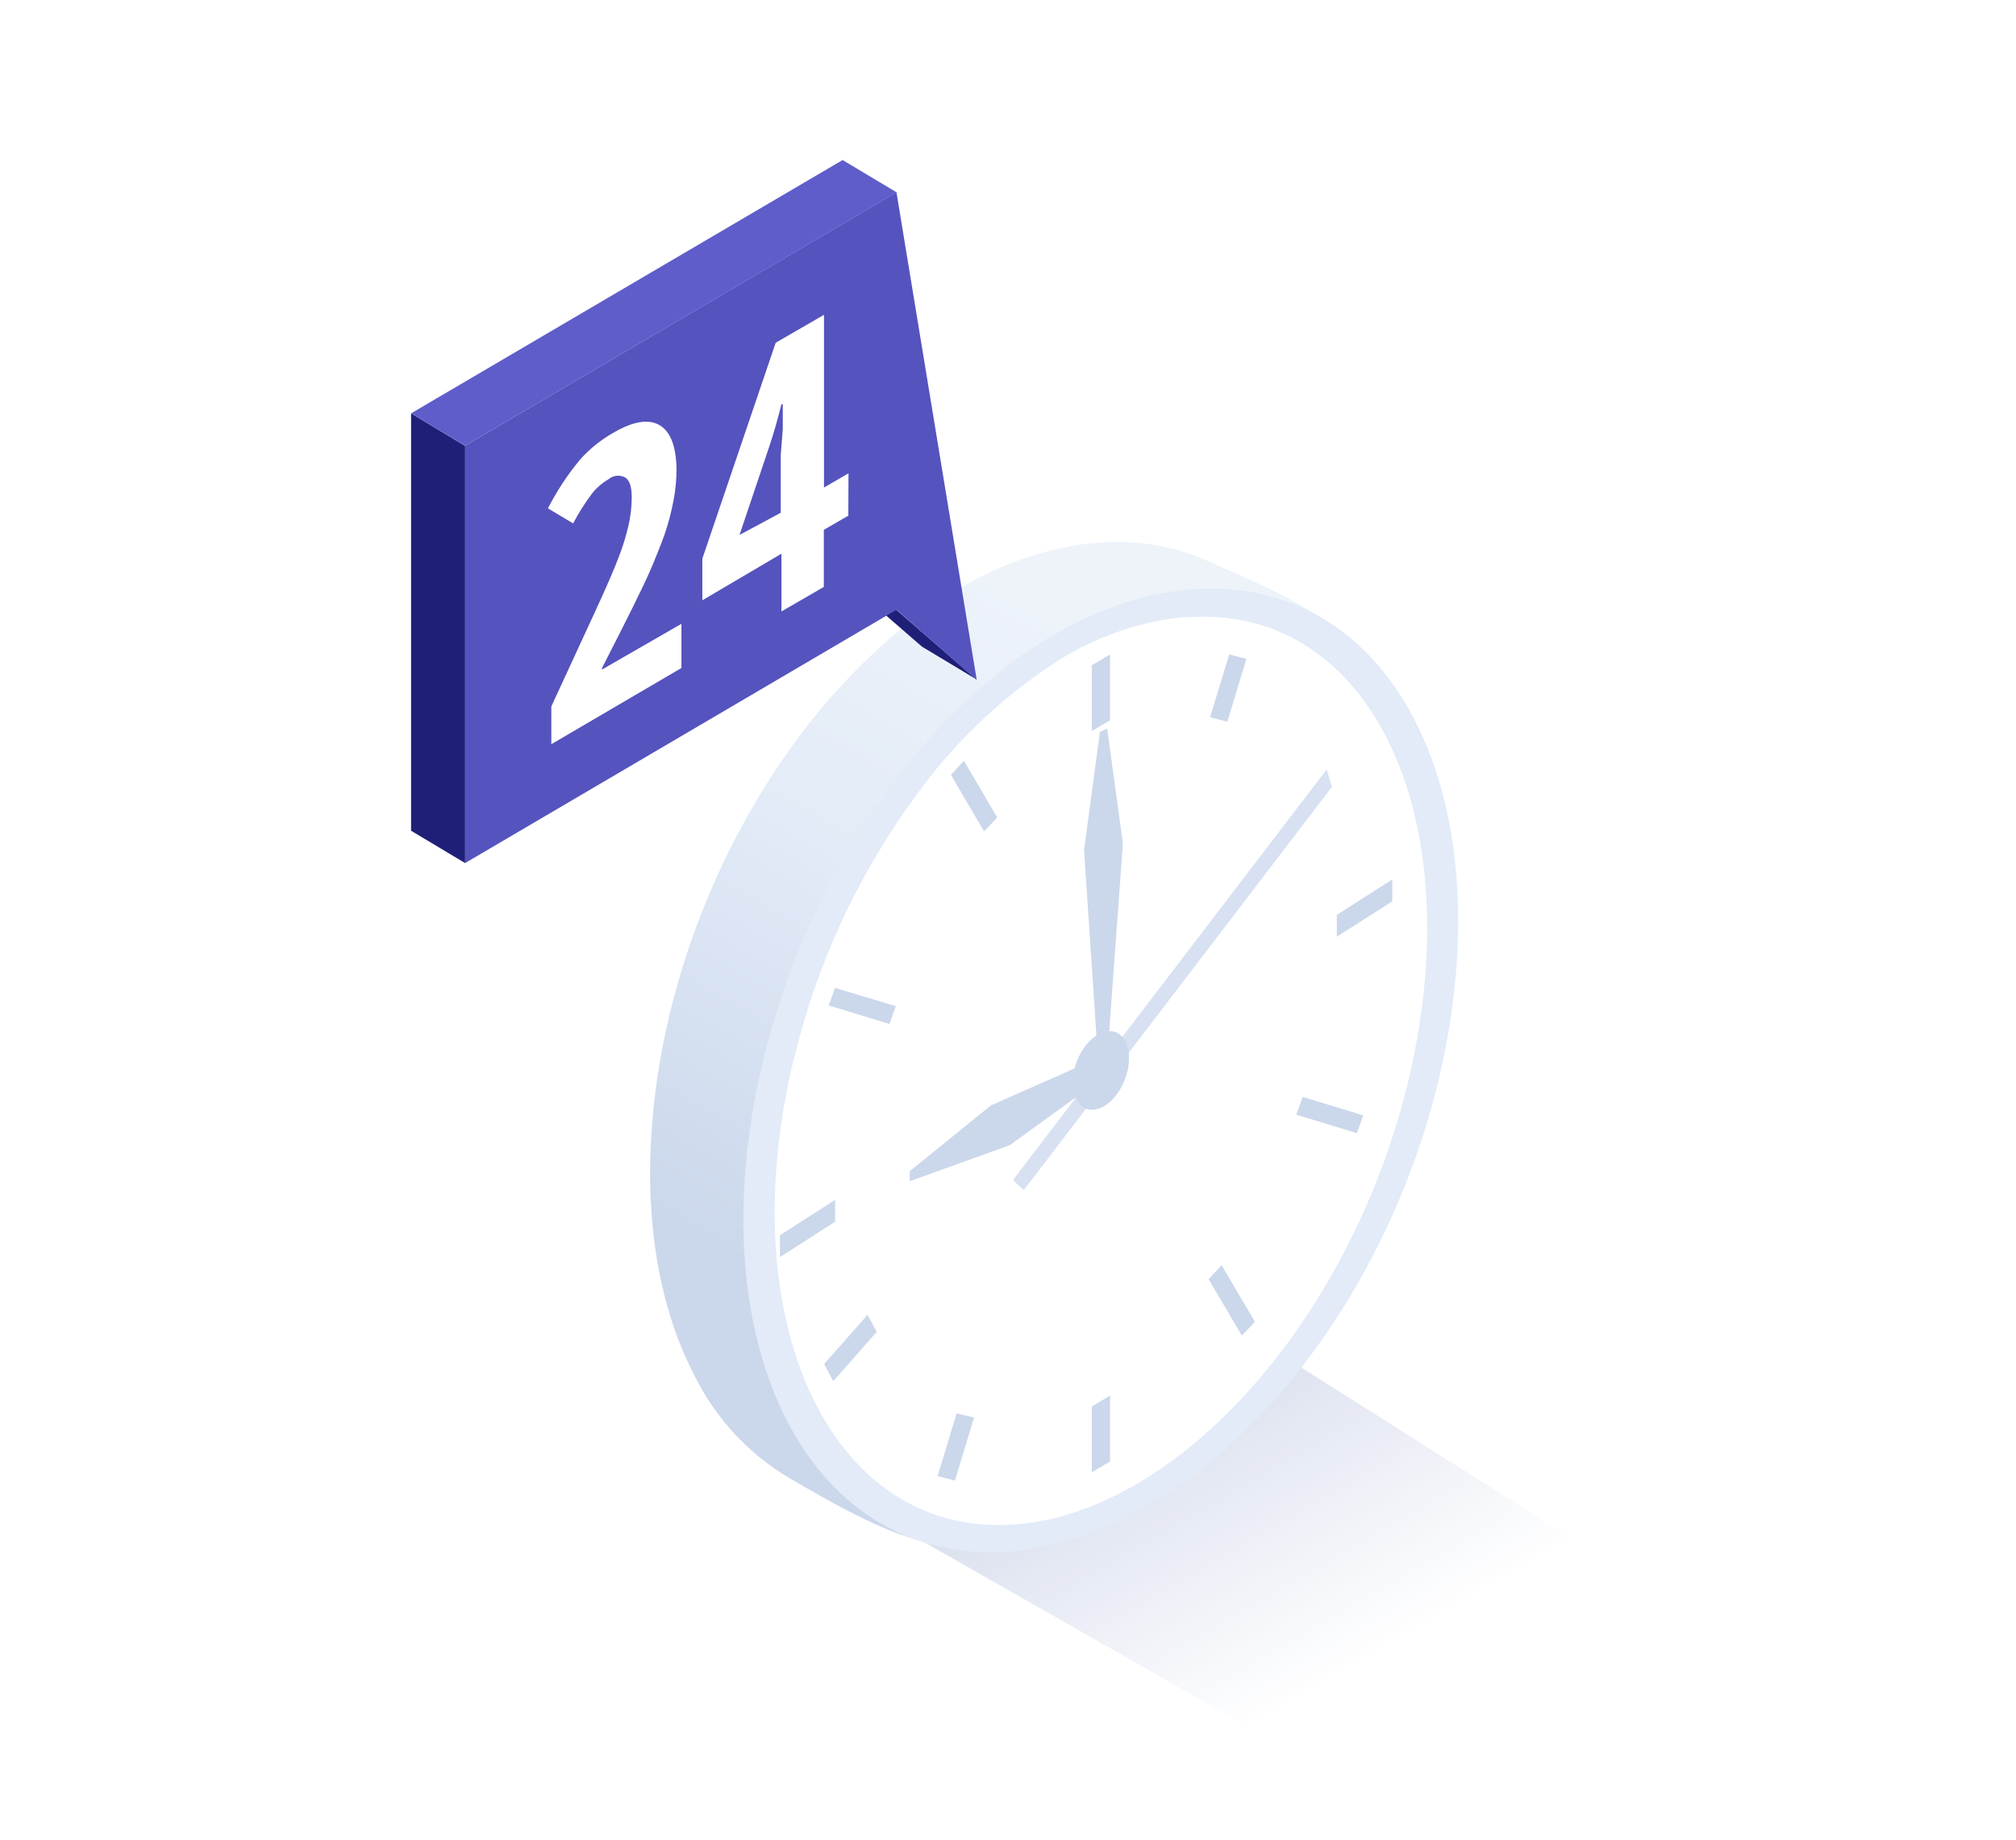
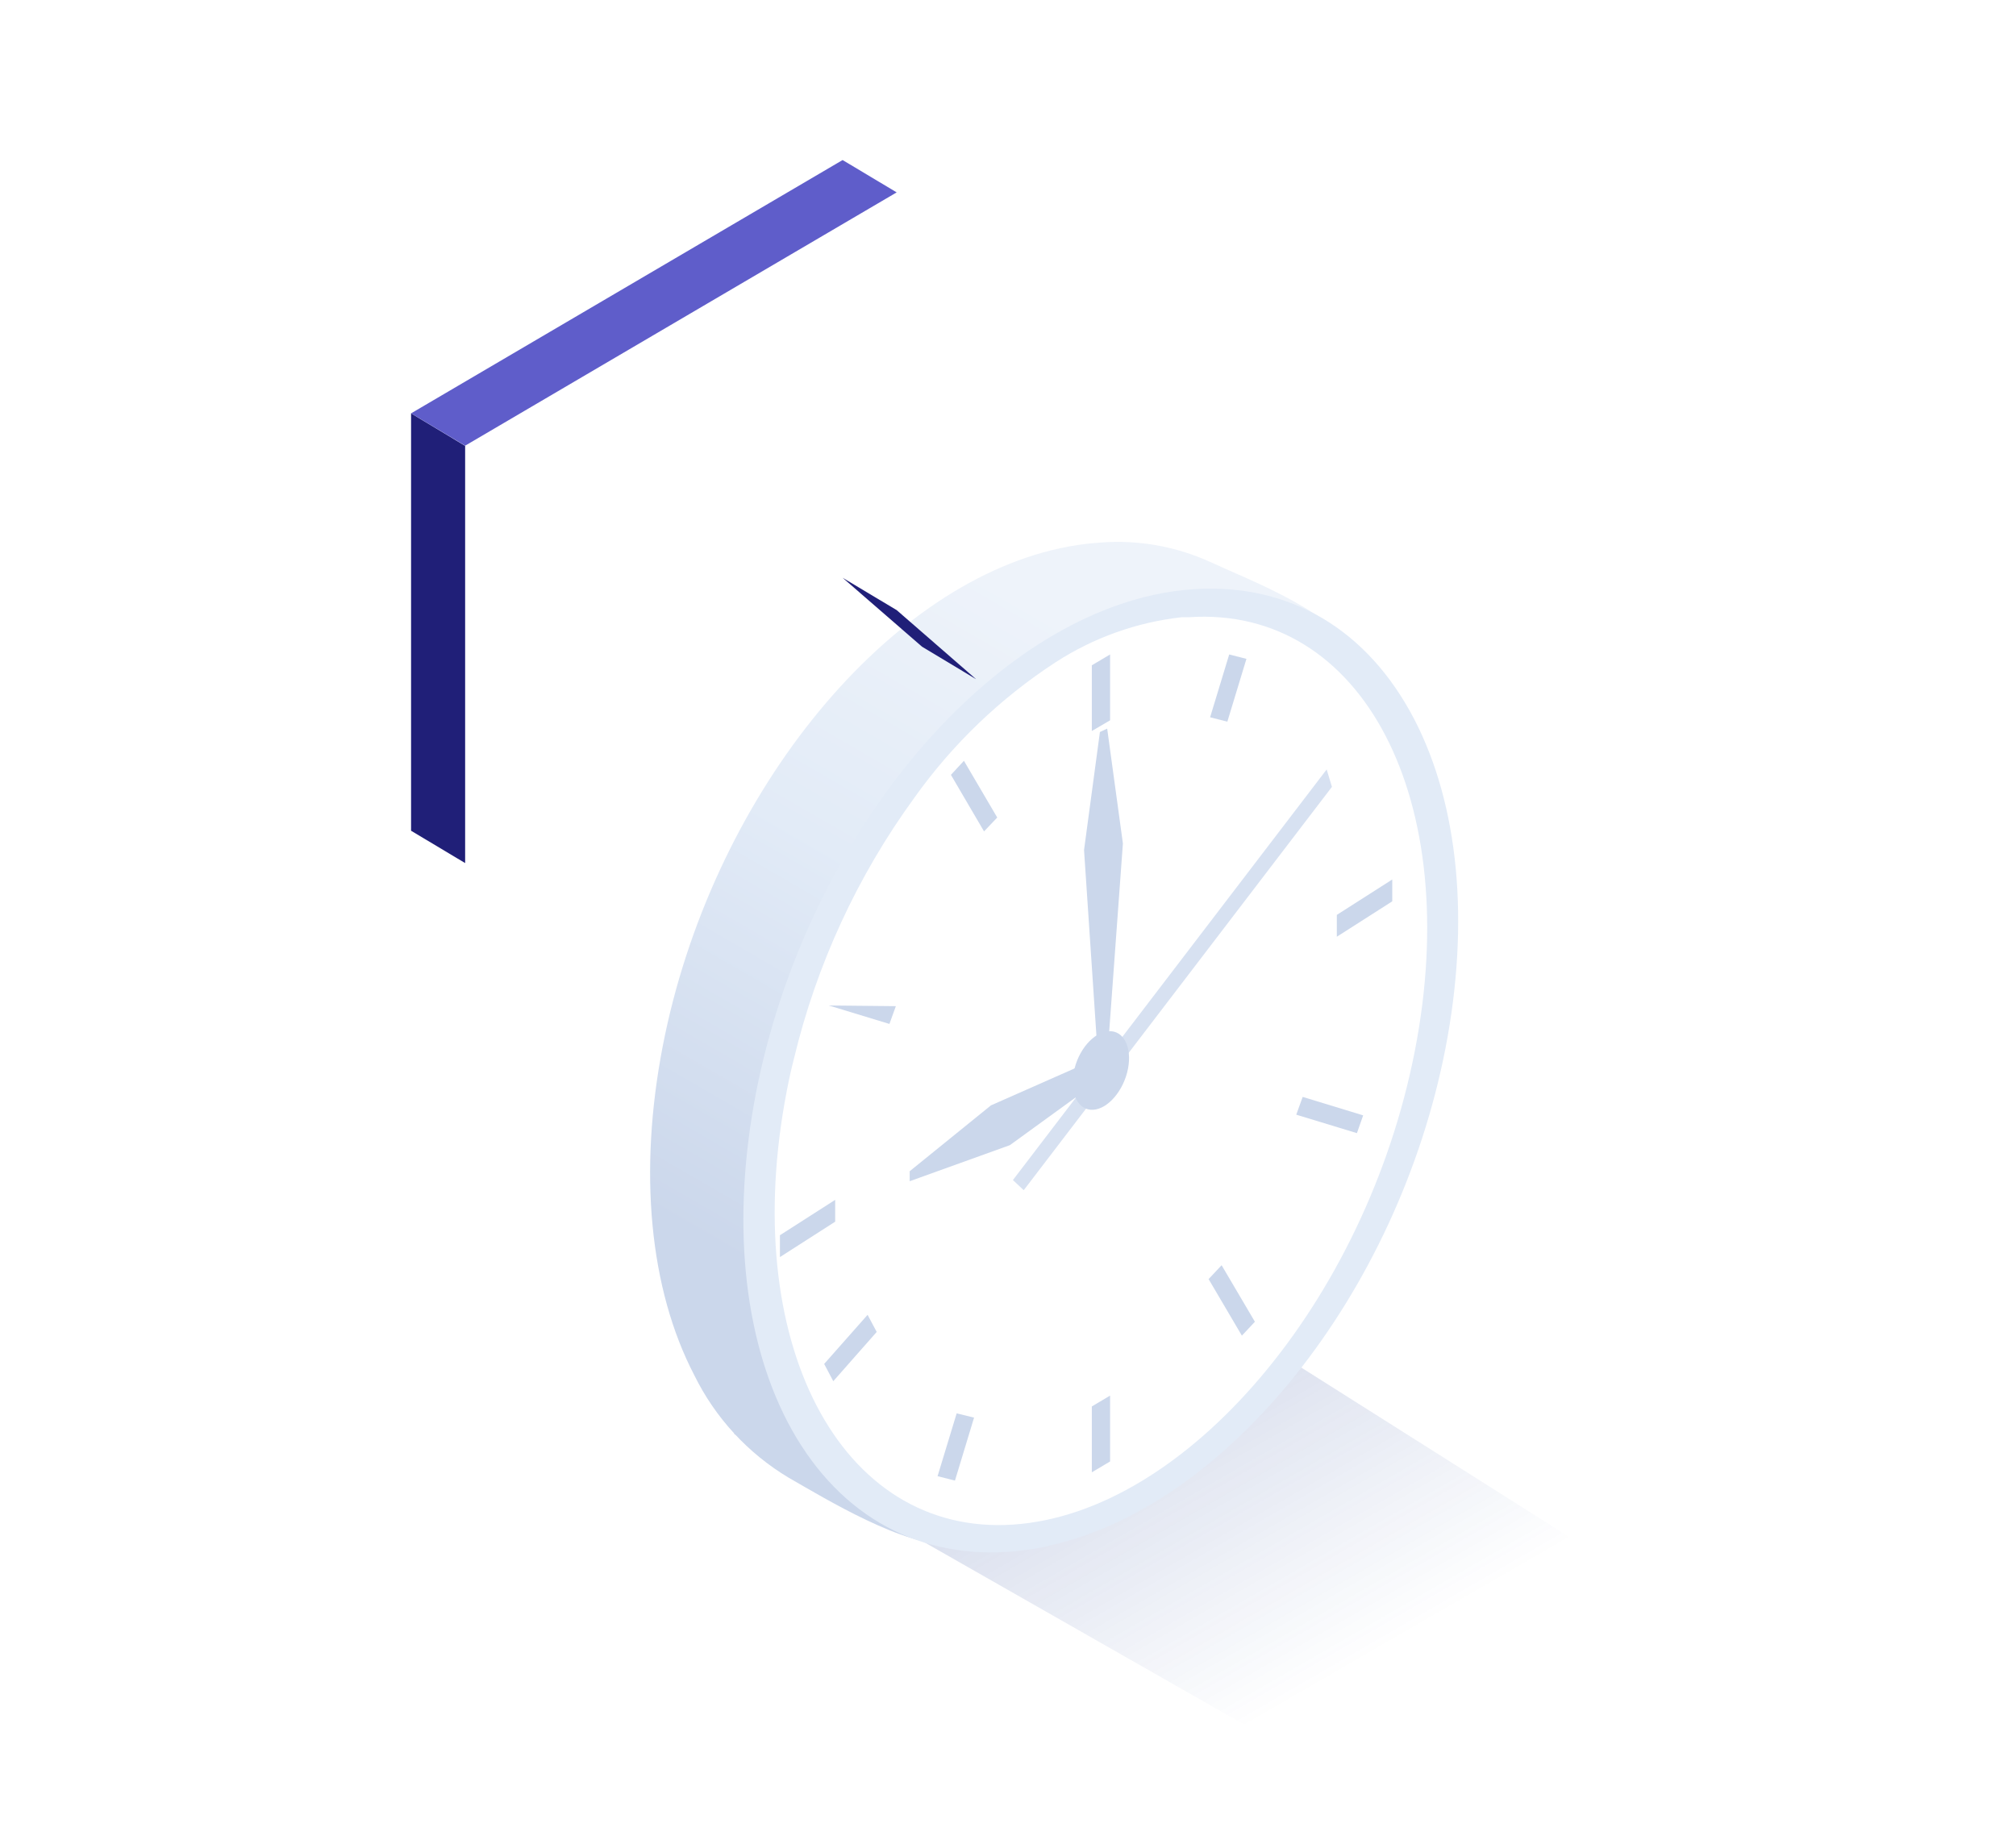
<svg xmlns="http://www.w3.org/2000/svg" width="206" height="188" viewBox="0 0 206 188" fill="none">
  <g opacity="0.4" filter="url(#filter0_f_3950_171856)">
    <path d="M75 146.518L104.885 122L162 158.114L128.462 177L75 146.518Z" fill="url(#paint0_linear_3950_171856)" />
  </g>
  <path d="M97.546 153.245C96.147 153.557 98.53 157.727 97.166 157.814C92.435 158.108 84.338 153.159 80.591 151.013C76.431 148.526 73.078 144.884 70.94 140.527C66.365 131.737 65.225 119.763 67.728 106.871C72.597 81.85 90.035 59.978 108.302 56.033C109.677 55.73 111.074 55.533 112.48 55.444C116.304 55.152 120.14 55.83 123.633 57.417C128.278 59.563 136.634 62.608 139.414 67.799C143.989 76.59 140.622 89.429 138.102 102.407C133.233 127.428 115.795 149.283 97.528 153.245H97.546Z" fill="url(#paint1_linear_3950_171856)" />
  <path d="M107.094 158.005C105.718 158.303 104.321 158.5 102.916 158.593C93.247 159.199 85.271 154.475 80.471 145.304C75.896 136.496 74.756 124.539 77.26 111.63C82.163 86.592 99.618 64.806 117.885 60.792C119.261 60.491 120.657 60.294 122.063 60.204C131.783 59.615 139.708 64.305 144.49 73.458C149.066 82.249 150.205 94.223 147.702 107.131C142.833 132.153 125.395 154.007 107.129 157.97L107.094 158.005Z" fill="#E2EBF7" />
  <path d="M144.579 107.356C139.589 132.982 121.185 154.647 103.488 155.806C85.791 156.965 75.432 137.032 80.404 111.439C80.611 110.349 80.853 109.259 81.129 108.186C83.433 98.578 87.611 89.521 93.422 81.538C97.319 76.059 102.209 71.362 107.839 67.695C111.732 65.168 116.16 63.586 120.77 63.075H121.513C139.244 61.898 149.569 81.729 144.579 107.356Z" fill="white" />
  <path d="M113.431 73.613L111.566 74.703V67.989L113.431 66.882V73.613Z" fill="#CBD7EB" />
  <path d="M125.413 73.751L123.652 73.302L125.603 66.882L127.364 67.332L125.413 73.751Z" fill="#CBD7EB" />
  <path d="M97.581 151.307L95.803 150.857L97.754 144.438L99.532 144.87L97.581 151.307Z" fill="#CBD7EB" />
  <path d="M126.899 136.495L128.229 135.076L124.827 129.297L123.498 130.716L126.899 136.495Z" fill="#CBD7EB" />
  <path d="M100.552 84.965L101.899 83.546L98.497 77.749L97.168 79.185L100.552 84.965Z" fill="#CBD7EB" />
  <path d="M138.653 115.8L139.292 113.983L133.111 112.097L132.455 113.914L138.653 115.8Z" fill="#CBD7EB" />
-   <path d="M90.884 104.64L91.54 102.823L85.324 100.954L84.686 102.754L90.884 104.64Z" fill="#CBD7EB" />
+   <path d="M90.884 104.64L91.54 102.823L84.686 102.754L90.884 104.64Z" fill="#CBD7EB" />
  <path d="M85.147 141.15L84.215 139.385L88.652 134.367L89.584 136.115L85.147 141.15Z" fill="#CBD7EB" />
  <path d="M113.431 149.353L111.566 150.461V143.73L113.431 142.622V149.353Z" fill="#CBD7EB" />
  <path d="M136.6 95.729V93.496L142.263 89.88V92.112L136.6 95.729Z" fill="#CBD7EB" />
  <path d="M79.695 128.466V126.234L85.341 122.617V124.849L79.695 128.466Z" fill="#CBD7EB" />
  <path d="M136.099 80.414L135.563 78.632L103.502 120.594L104.607 121.632L136.099 80.414Z" fill="#D7E1F1" />
  <path d="M113.274 105.383C111.72 105.487 110.132 107.356 109.718 109.571C109.303 111.786 110.184 113.499 111.703 113.412C113.222 113.326 114.828 111.44 115.26 109.225C115.691 107.01 114.811 105.28 113.274 105.383Z" fill="#CBD7EB" />
  <path d="M112.825 110.038L103.191 117.029L92.953 120.714V119.693L101.258 112.962L112.497 107.996L112.825 110.038Z" fill="#CBD7EB" />
  <path d="M113.187 107.512L114.741 86.194L113.135 74.462L112.392 74.808L110.77 86.869L112.185 108.066L113.187 107.512Z" fill="#CBD7EB" />
  <path d="M99.739 69.409L94.214 66.087L86.1 59.044L91.624 62.349L99.739 69.409Z" fill="#201F78" />
-   <path d="M91.605 62.314L99.806 69.495L91.605 19.66L47.527 45.547V88.2L91.605 62.314Z" fill="#5553BE" />
  <path d="M47.529 45.565L42.004 42.242V84.896L47.529 88.201V45.565Z" fill="#201F78" />
  <path d="M91.624 19.66L47.529 45.547L42.004 42.242L86.099 16.355L91.624 19.66Z" fill="#5F5DCA" />
  <path d="M69.63 68.266L56.336 76.053V72.194L60.738 62.66C61.947 60.041 62.776 58.132 63.224 56.932C63.637 55.874 63.972 54.787 64.226 53.679C64.437 52.748 64.547 51.797 64.554 50.842C64.554 49.78 64.341 49.105 63.915 48.817C63.646 48.661 63.336 48.592 63.027 48.62C62.718 48.648 62.425 48.771 62.188 48.973C61.522 49.359 60.936 49.87 60.462 50.478C59.752 51.431 59.117 52.437 58.563 53.489L55.99 51.949C56.903 50.166 58.009 48.489 59.288 46.948C60.275 45.848 61.435 44.919 62.724 44.197C64.726 43.043 66.286 42.795 67.403 43.453C68.519 44.11 69.094 45.616 69.129 47.969C69.127 49.044 69.023 50.115 68.818 51.17C68.597 52.345 68.292 53.501 67.903 54.631C67.489 55.785 66.971 57.077 66.349 58.507C65.728 59.938 64.116 63.191 61.515 68.266V68.422L69.63 63.75V68.266Z" fill="white" />
  <path d="M86.685 52.694L84.181 54.148V59.979L79.848 62.488V56.587L71.768 61.346V57.089L79.261 35.027L84.198 32.172V49.822L86.702 48.368L86.685 52.694ZM79.779 52.4V46.482L79.986 43.852V41.308H79.848C79.456 42.912 79.025 44.406 78.553 45.79L75.566 54.667L79.779 52.4Z" fill="white" />
  <defs>
    <filter id="filter0_f_3950_171856" x="70" y="117" width="97" height="65" filterUnits="userSpaceOnUse" color-interpolation-filters="sRGB">
      <feFlood flood-opacity="0" result="BackgroundImageFix" />
      <feBlend mode="normal" in="SourceGraphic" in2="BackgroundImageFix" result="shape" />
      <feGaussianBlur stdDeviation="2.5" result="effect1_foregroundBlur_3950_171856" />
    </filter>
    <linearGradient id="paint0_linear_3950_171856" x1="100.564" y1="88.023" x2="145.703" y2="166.081" gradientUnits="userSpaceOnUse">
      <stop offset="0.03" stop-color="#0E3390" />
      <stop offset="1" stop-color="#0E3390" stop-opacity="0" />
    </linearGradient>
    <linearGradient id="paint1_linear_3950_171856" x1="77.311" y1="149.11" x2="129.089" y2="59.611" gradientUnits="userSpaceOnUse">
      <stop offset="0.16" stop-color="#CBD7EB" />
      <stop offset="0.56" stop-color="#E2EBF7" />
      <stop offset="0.87" stop-color="#EEF3FA" />
    </linearGradient>
  </defs>
</svg>